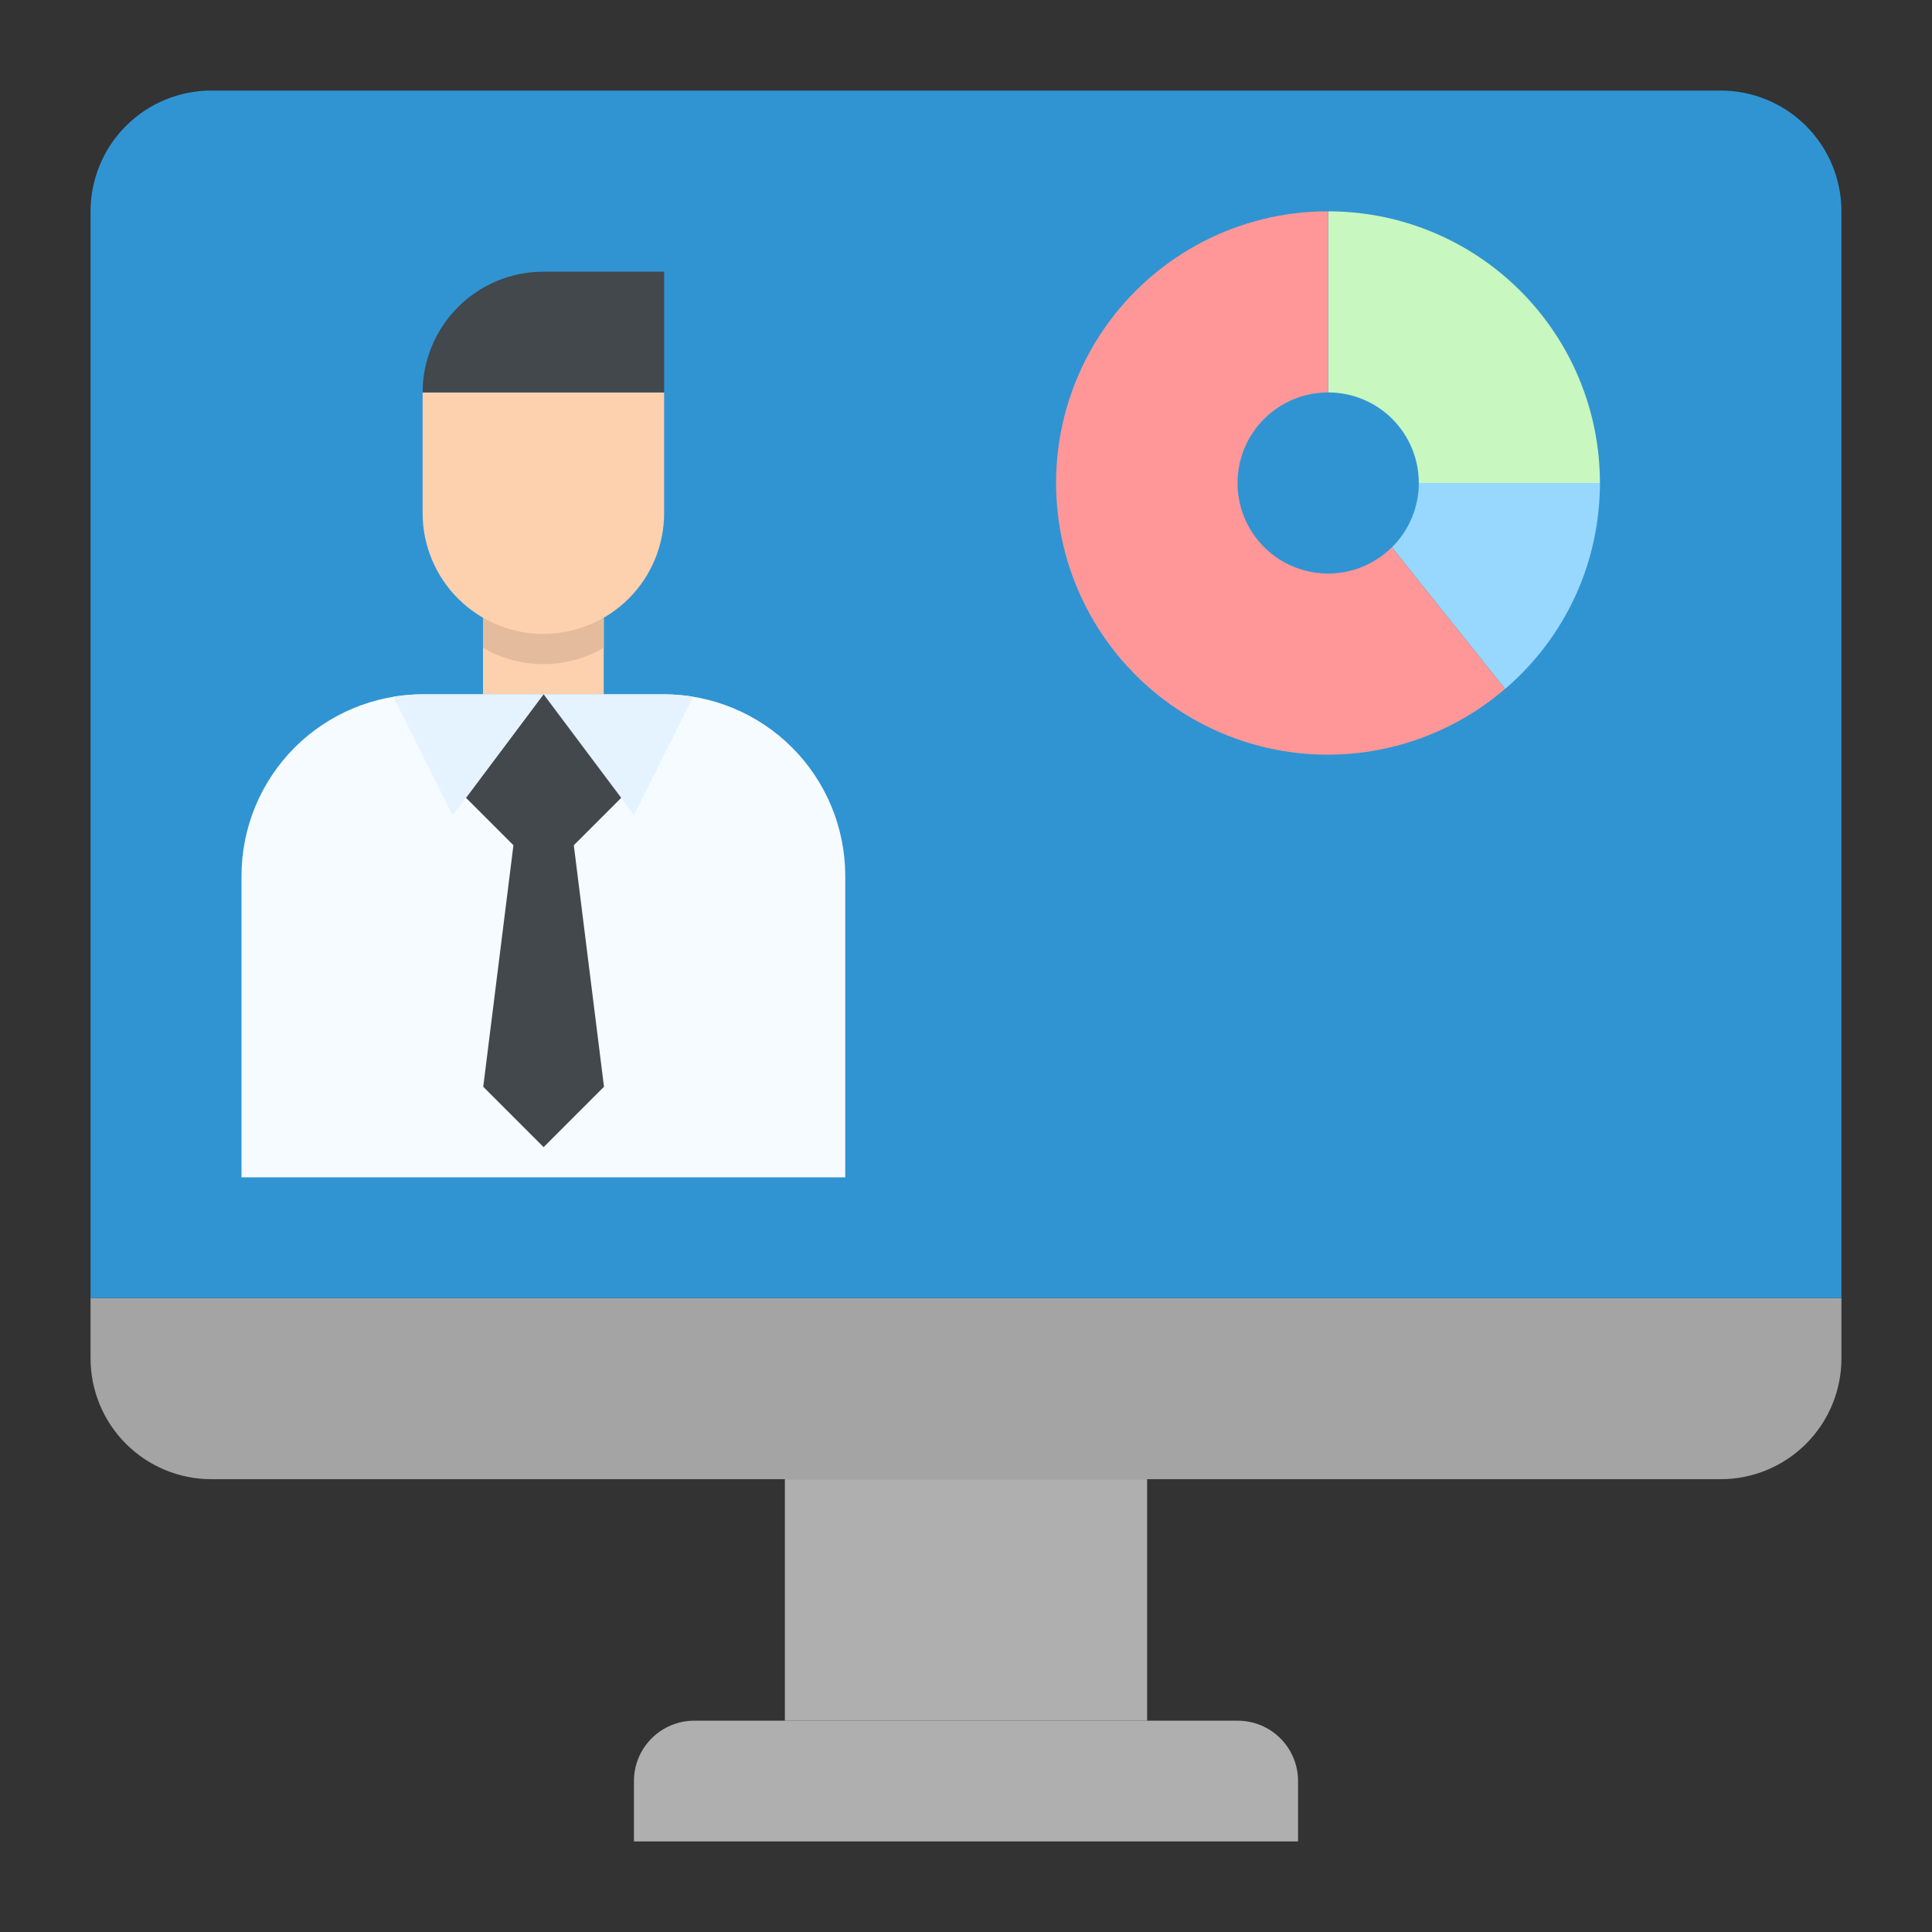
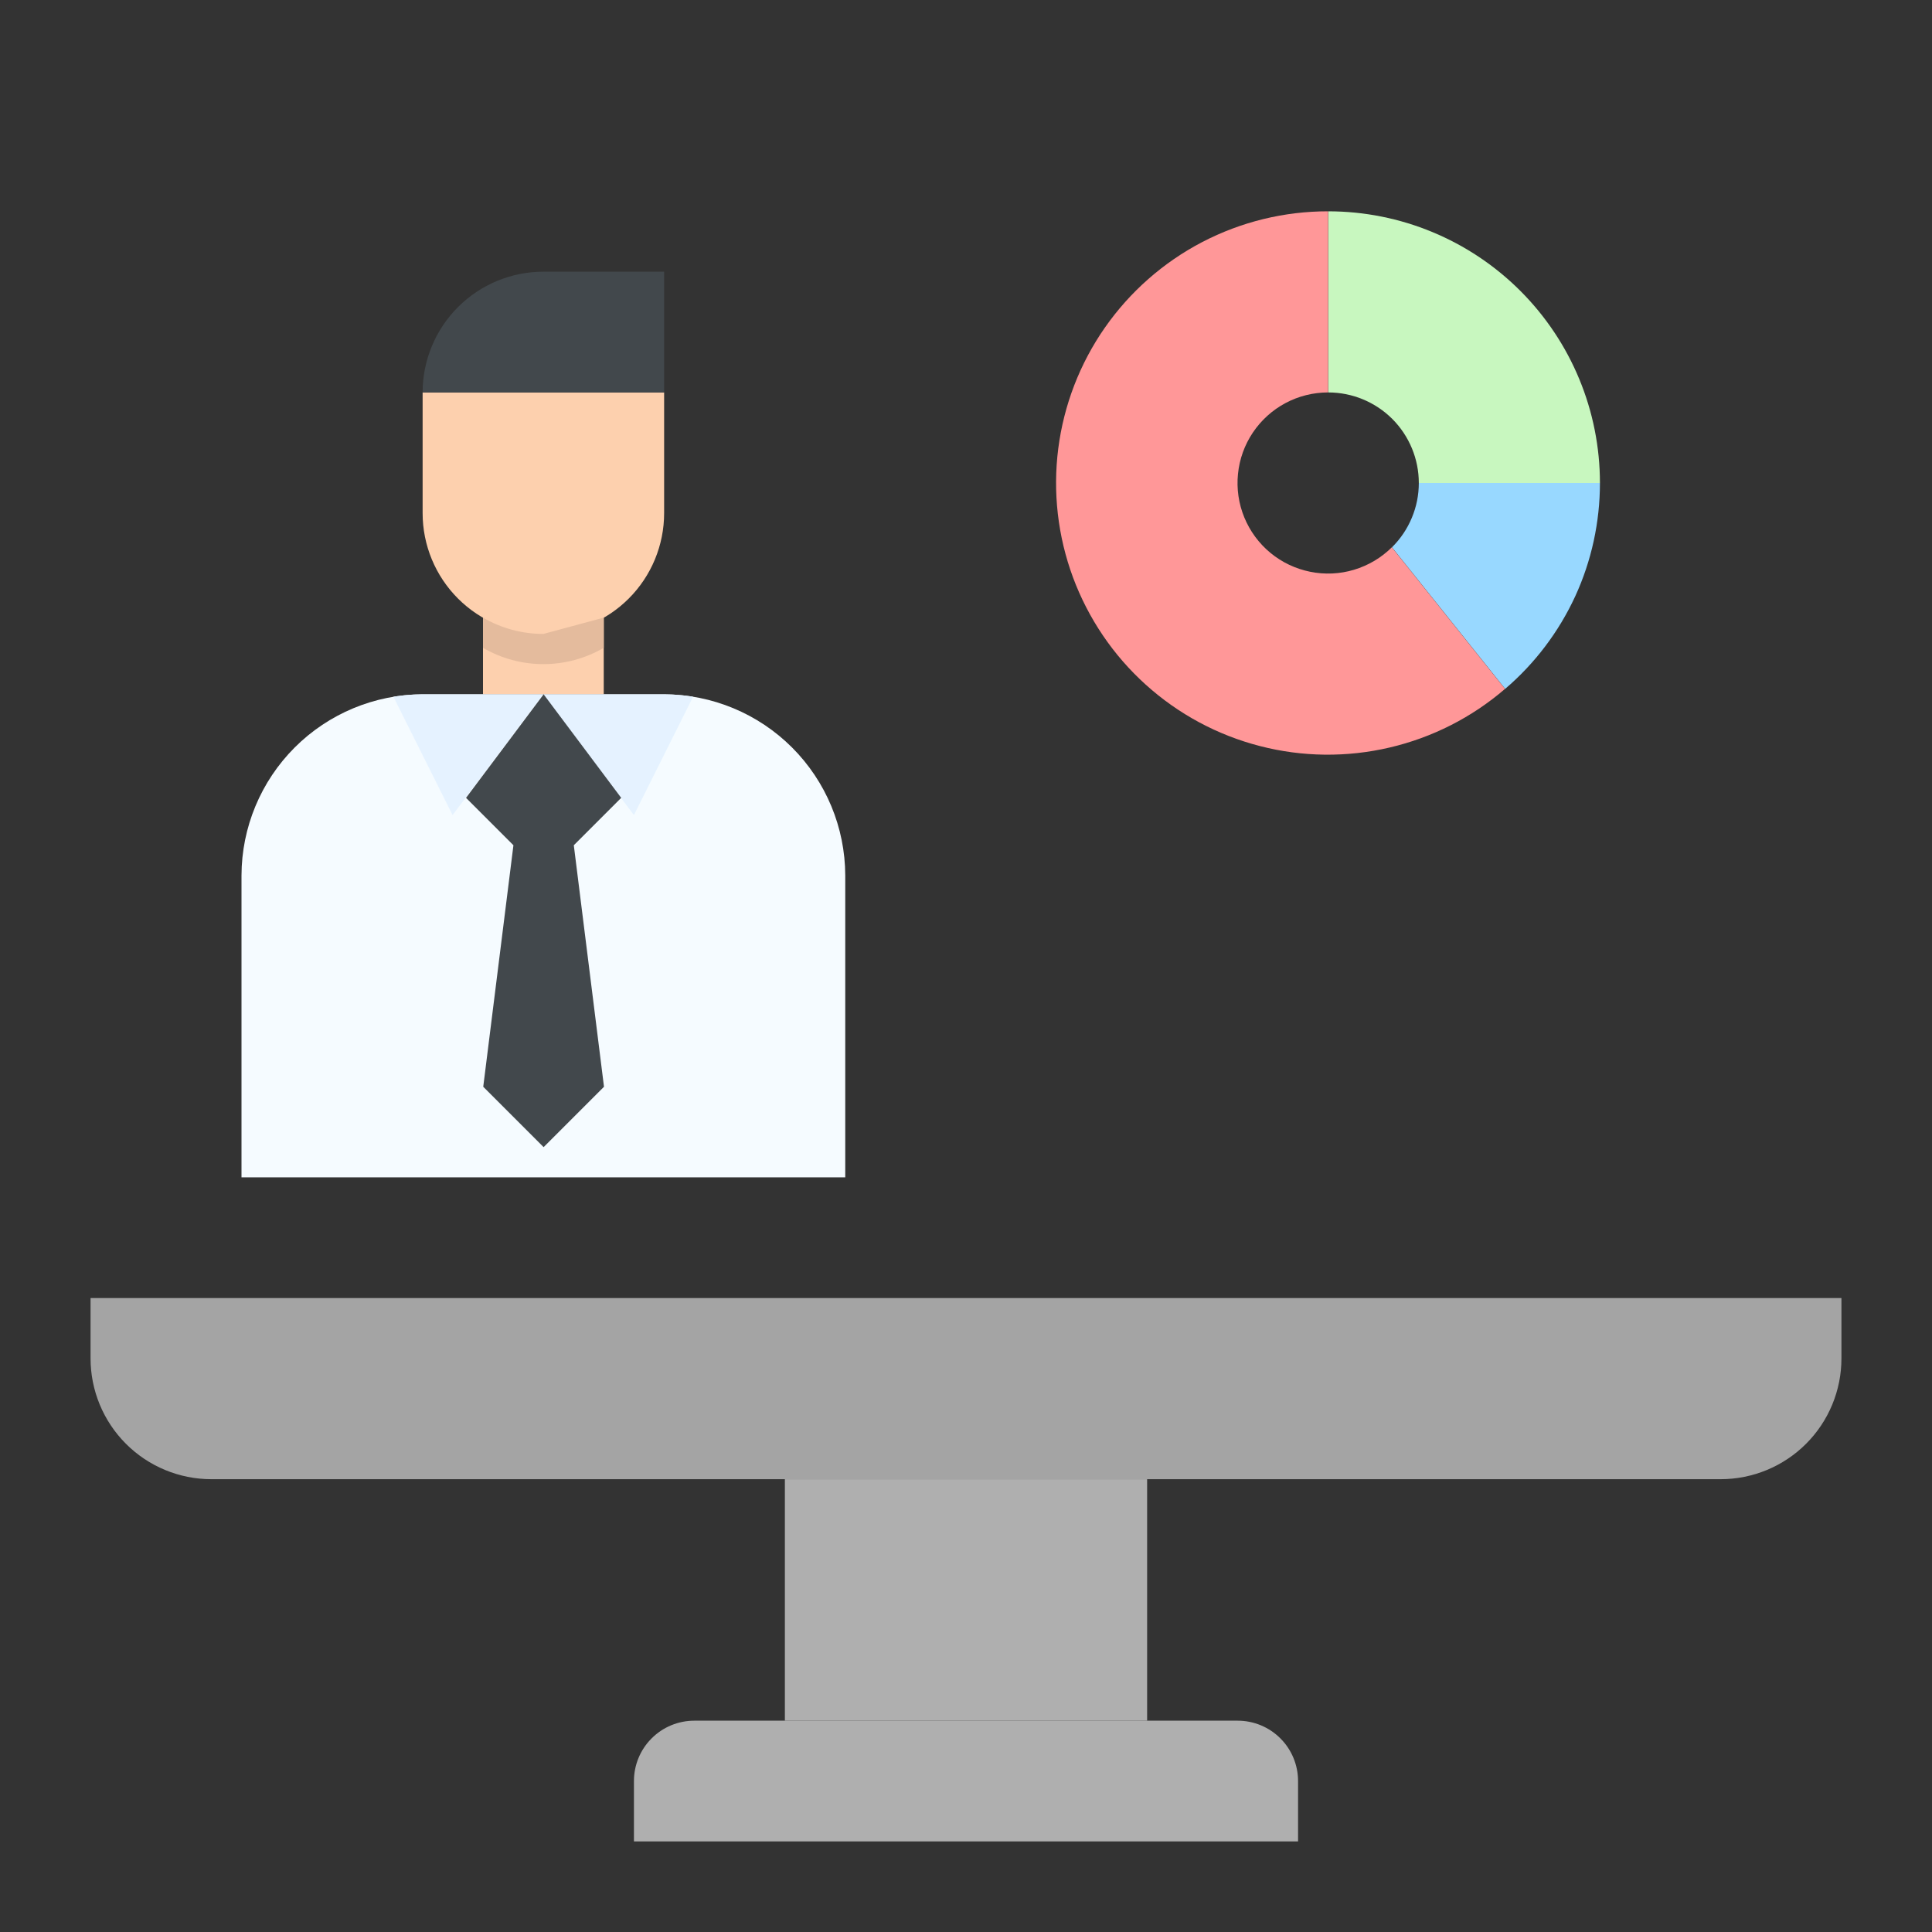
<svg xmlns="http://www.w3.org/2000/svg" width="32" height="32" viewBox="0 0 32 32" fill="none">
  <rect x="0" y="0" width="32" height="32" fill="#333333" stroke="none" />
  <g clip-path="url(#clip0_12279_3419)">
    <path d="M13 24.5H19V28.5H13V24.5Z" fill="#AFAFAF" />
    <path d="M11.5 28.5H20.5C20.765 28.5 21.02 28.605 21.207 28.793C21.395 28.98 21.5 29.235 21.5 29.5V30.5H10.5V29.5C10.5 29.235 10.605 28.98 10.793 28.793C10.98 28.605 11.235 28.5 11.5 28.5Z" fill="#AFAFAF" />
    <path d="M1.5 21.5H30.5V22.5C30.5 23.03 30.289 23.539 29.914 23.914C29.539 24.289 29.03 24.5 28.5 24.5H3.5C2.97 24.5 2.461 24.289 2.086 23.914C1.711 23.539 1.5 23.03 1.5 22.5V21.5Z" fill="#A4A4A4" />
-     <path d="M3.5 1.5H28.5C29.03 1.5 29.539 1.711 29.914 2.086C30.289 2.461 30.5 2.97 30.5 3.5V21.5H1.5V3.5C1.5 2.97 1.711 2.461 2.086 2.086C2.461 1.711 2.97 1.5 3.5 1.5Z" fill="#3094D3" />
    <path d="M26.5 8H23.5C23.5 7.602 23.342 7.221 23.061 6.939C22.779 6.658 22.398 6.5 22 6.5V3.5C23.194 3.5 24.338 3.974 25.182 4.818C26.026 5.662 26.5 6.807 26.5 8Z" fill="#C8F7BF" />
    <path d="M23.5 8H26.5C26.5 8.648 26.361 9.289 26.09 9.878C25.818 10.466 25.423 10.989 24.93 11.41L23.055 9.065C23.196 8.926 23.308 8.76 23.384 8.577C23.461 8.394 23.5 8.198 23.5 8Z" fill="#98D8FF" />
    <path d="M23.053 9.065L24.928 11.41C24.378 11.884 23.721 12.217 23.014 12.382C22.307 12.547 21.571 12.539 20.868 12.357C20.165 12.176 19.516 11.827 18.977 11.34C18.438 10.854 18.025 10.244 17.772 9.563C17.52 8.882 17.436 8.15 17.528 7.43C17.62 6.71 17.885 6.022 18.3 5.427C18.716 4.831 19.269 4.345 19.913 4.009C20.557 3.674 21.272 3.499 21.998 3.5V6.5C21.752 6.5 21.509 6.56 21.292 6.676C21.074 6.792 20.889 6.96 20.751 7.165C20.614 7.369 20.529 7.605 20.505 7.85C20.48 8.095 20.516 8.343 20.61 8.571C20.704 8.799 20.852 9 21.042 9.157C21.232 9.314 21.458 9.421 21.7 9.47C21.941 9.519 22.191 9.508 22.427 9.437C22.663 9.366 22.878 9.239 23.053 9.065Z" fill="#FF9798" />
    <path d="M8 10H10V11.5H8V10Z" fill="#FDD0AE" />
    <path d="M7 6.5H11V8.5C11 9.03 10.789 9.539 10.414 9.914C10.039 10.289 9.53 10.5 9 10.5C8.47 10.5 7.961 10.289 7.586 9.914C7.211 9.539 7 9.03 7 8.5V6.5Z" fill="#FDD0AE" />
-     <path d="M10 10.23V10.73C9.696 10.907 9.351 11 9 11C8.649 11 8.304 10.907 8 10.73V10.23C8.304 10.407 8.649 10.5 9 10.5C9.351 10.5 9.696 10.407 10 10.23Z" fill="#E4BB9D" />
+     <path d="M10 10.23V10.73C9.696 10.907 9.351 11 9 11C8.649 11 8.304 10.907 8 10.73V10.23C8.304 10.407 8.649 10.5 9 10.5Z" fill="#E4BB9D" />
    <path d="M9 4.5H11V6.5H7C7 5.97 7.211 5.461 7.586 5.086C7.961 4.711 8.47 4.5 9 4.5Z" fill="#42484C" />
    <path d="M14 14.5V19.5H4V14.5C4.002 13.705 4.319 12.943 4.881 12.381C5.443 11.819 6.205 11.502 7 11.5H11C11.795 11.502 12.557 11.819 13.119 12.381C13.681 12.943 13.998 13.705 14 14.5Z" fill="#F5FBFF" />
    <path d="M8.996 11.5L7.711 13.215L7.496 13.5L6.516 11.54C6.674 11.514 6.835 11.501 6.996 11.5H8.996Z" fill="#E5F2FF" />
    <path d="M11.48 11.54L10.5 13.5L10.285 13.215L9 11.5H11C11.161 11.501 11.321 11.514 11.48 11.54Z" fill="#E5F2FF" />
    <path d="M9.504 14L10.004 18L9.004 19L8.004 18L8.504 14L7.719 13.215L9.004 11.5L10.289 13.215L9.504 14Z" fill="#42484C" />
  </g>
  <defs>
    <clipPath id="clip0_12279_3419">
      <rect width="32" height="32" fill="white" />
    </clipPath>
  </defs>
</svg>